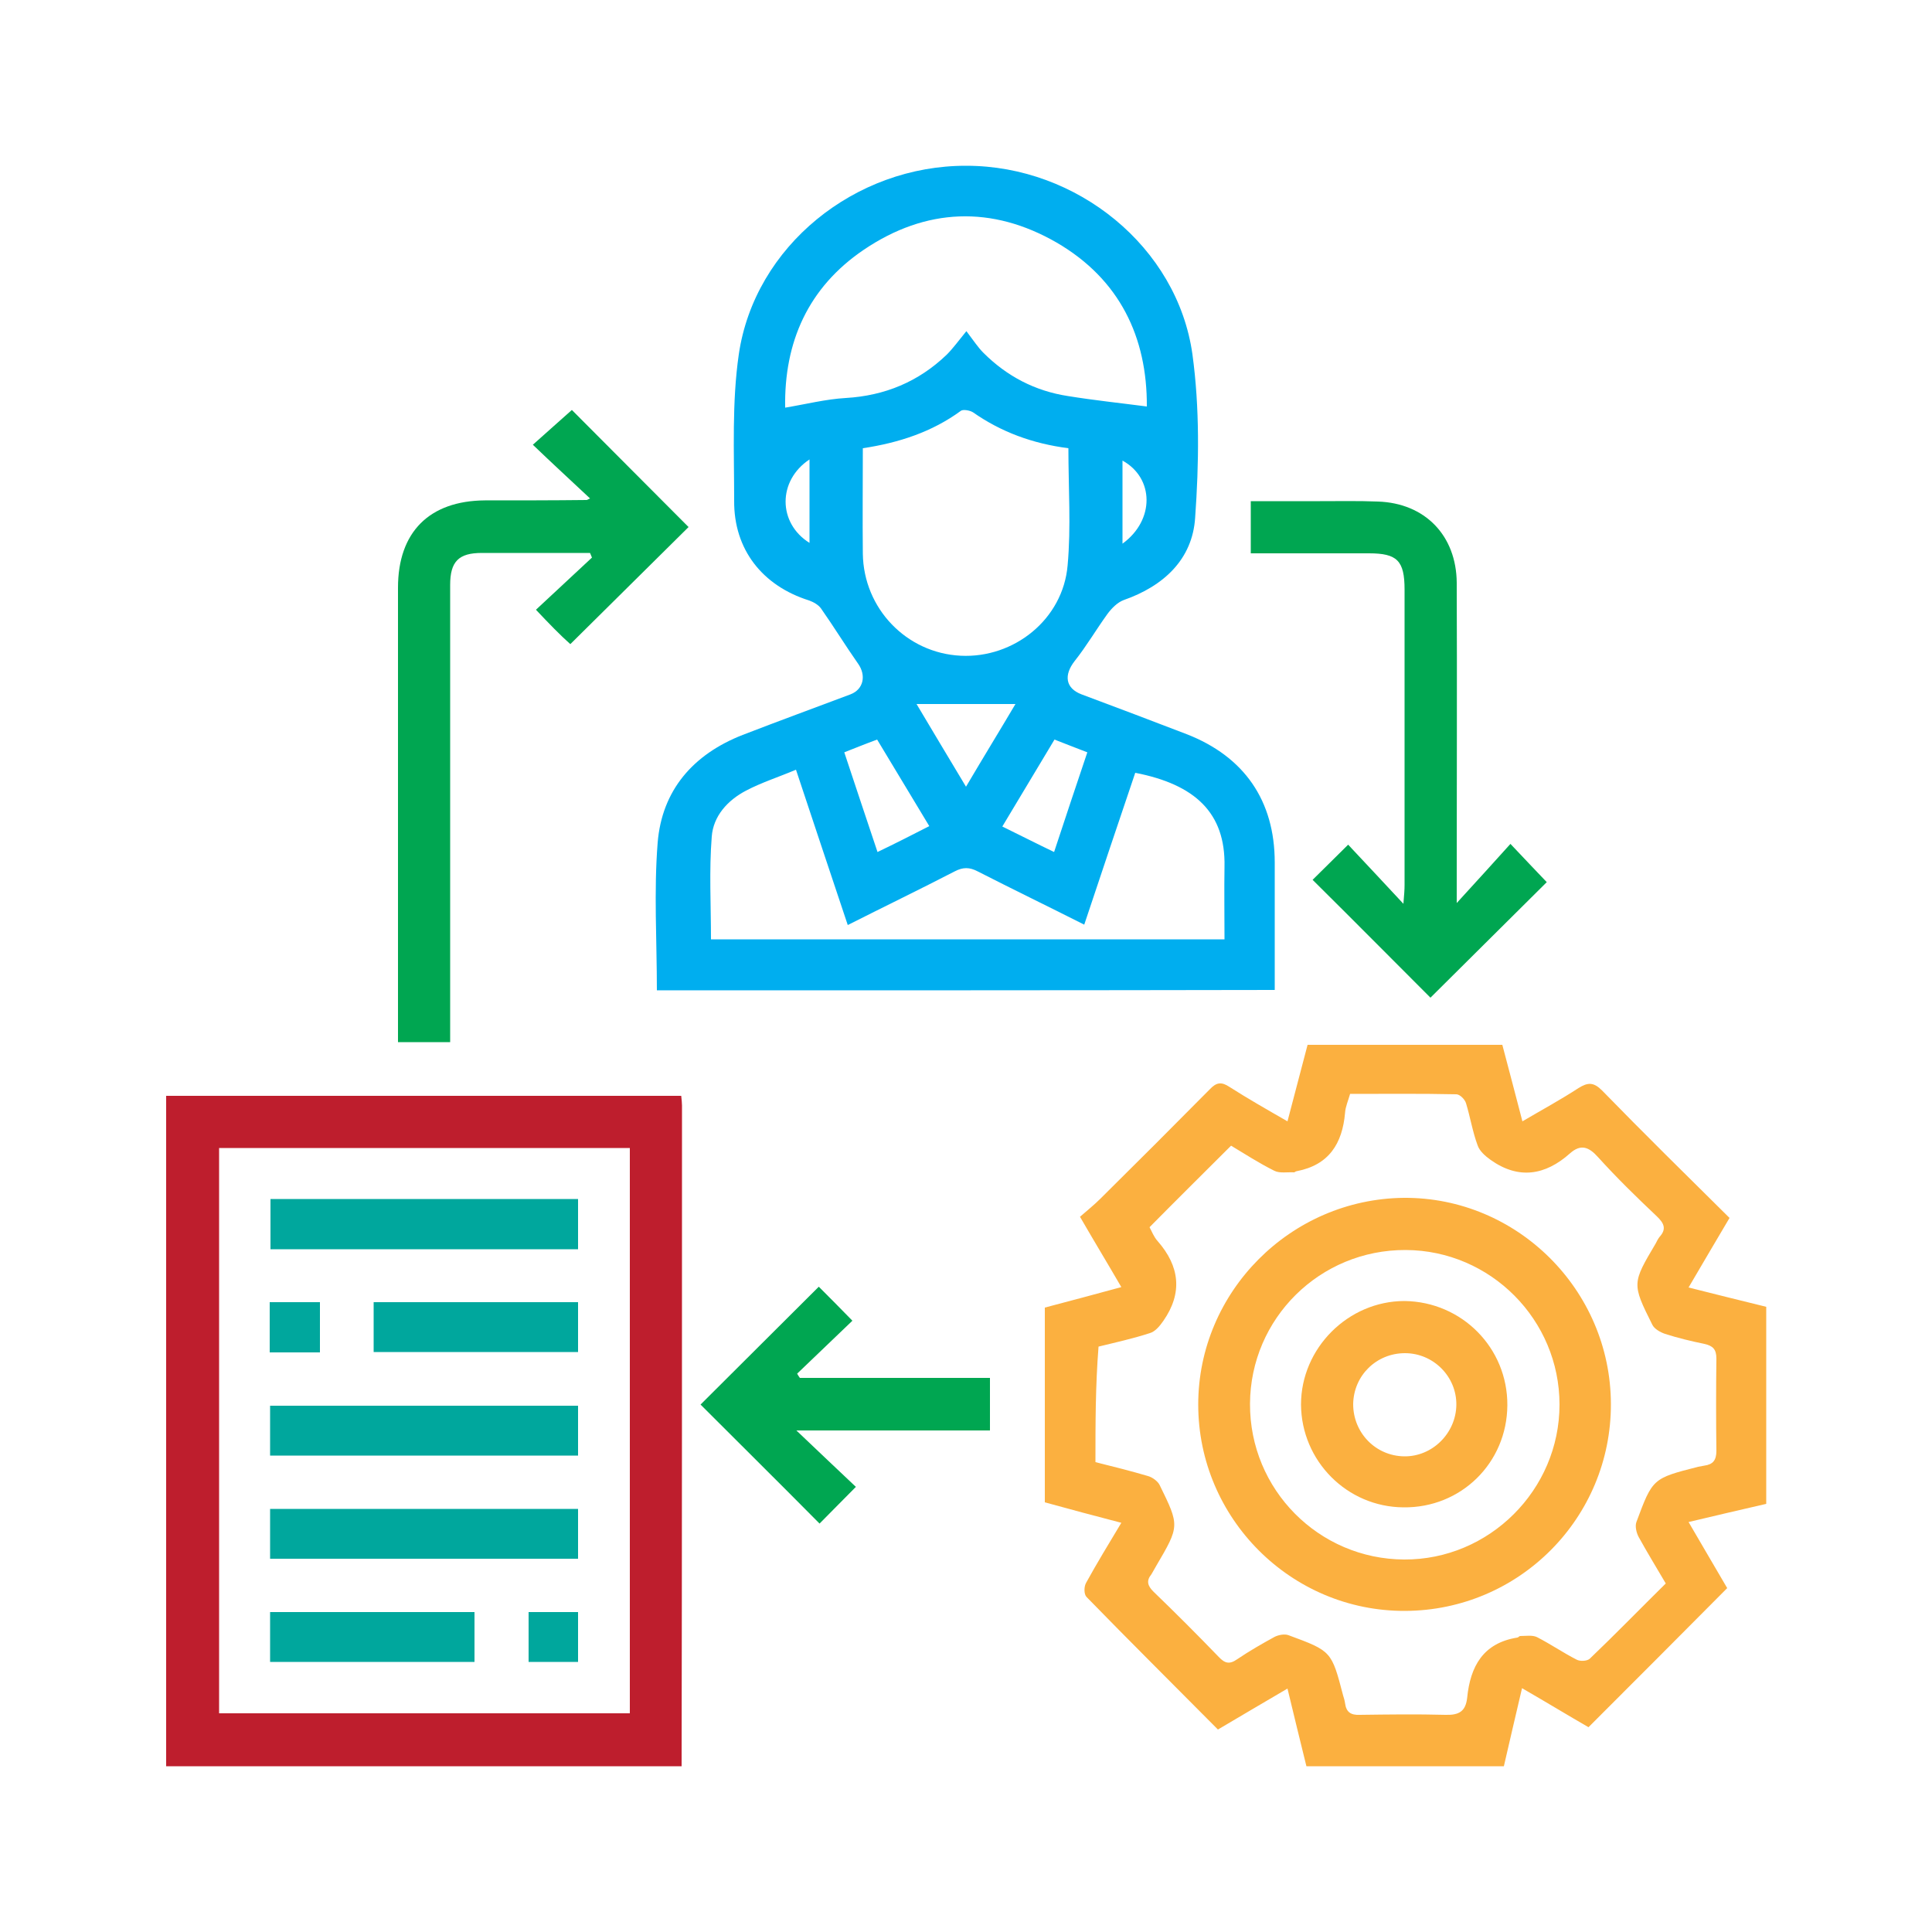
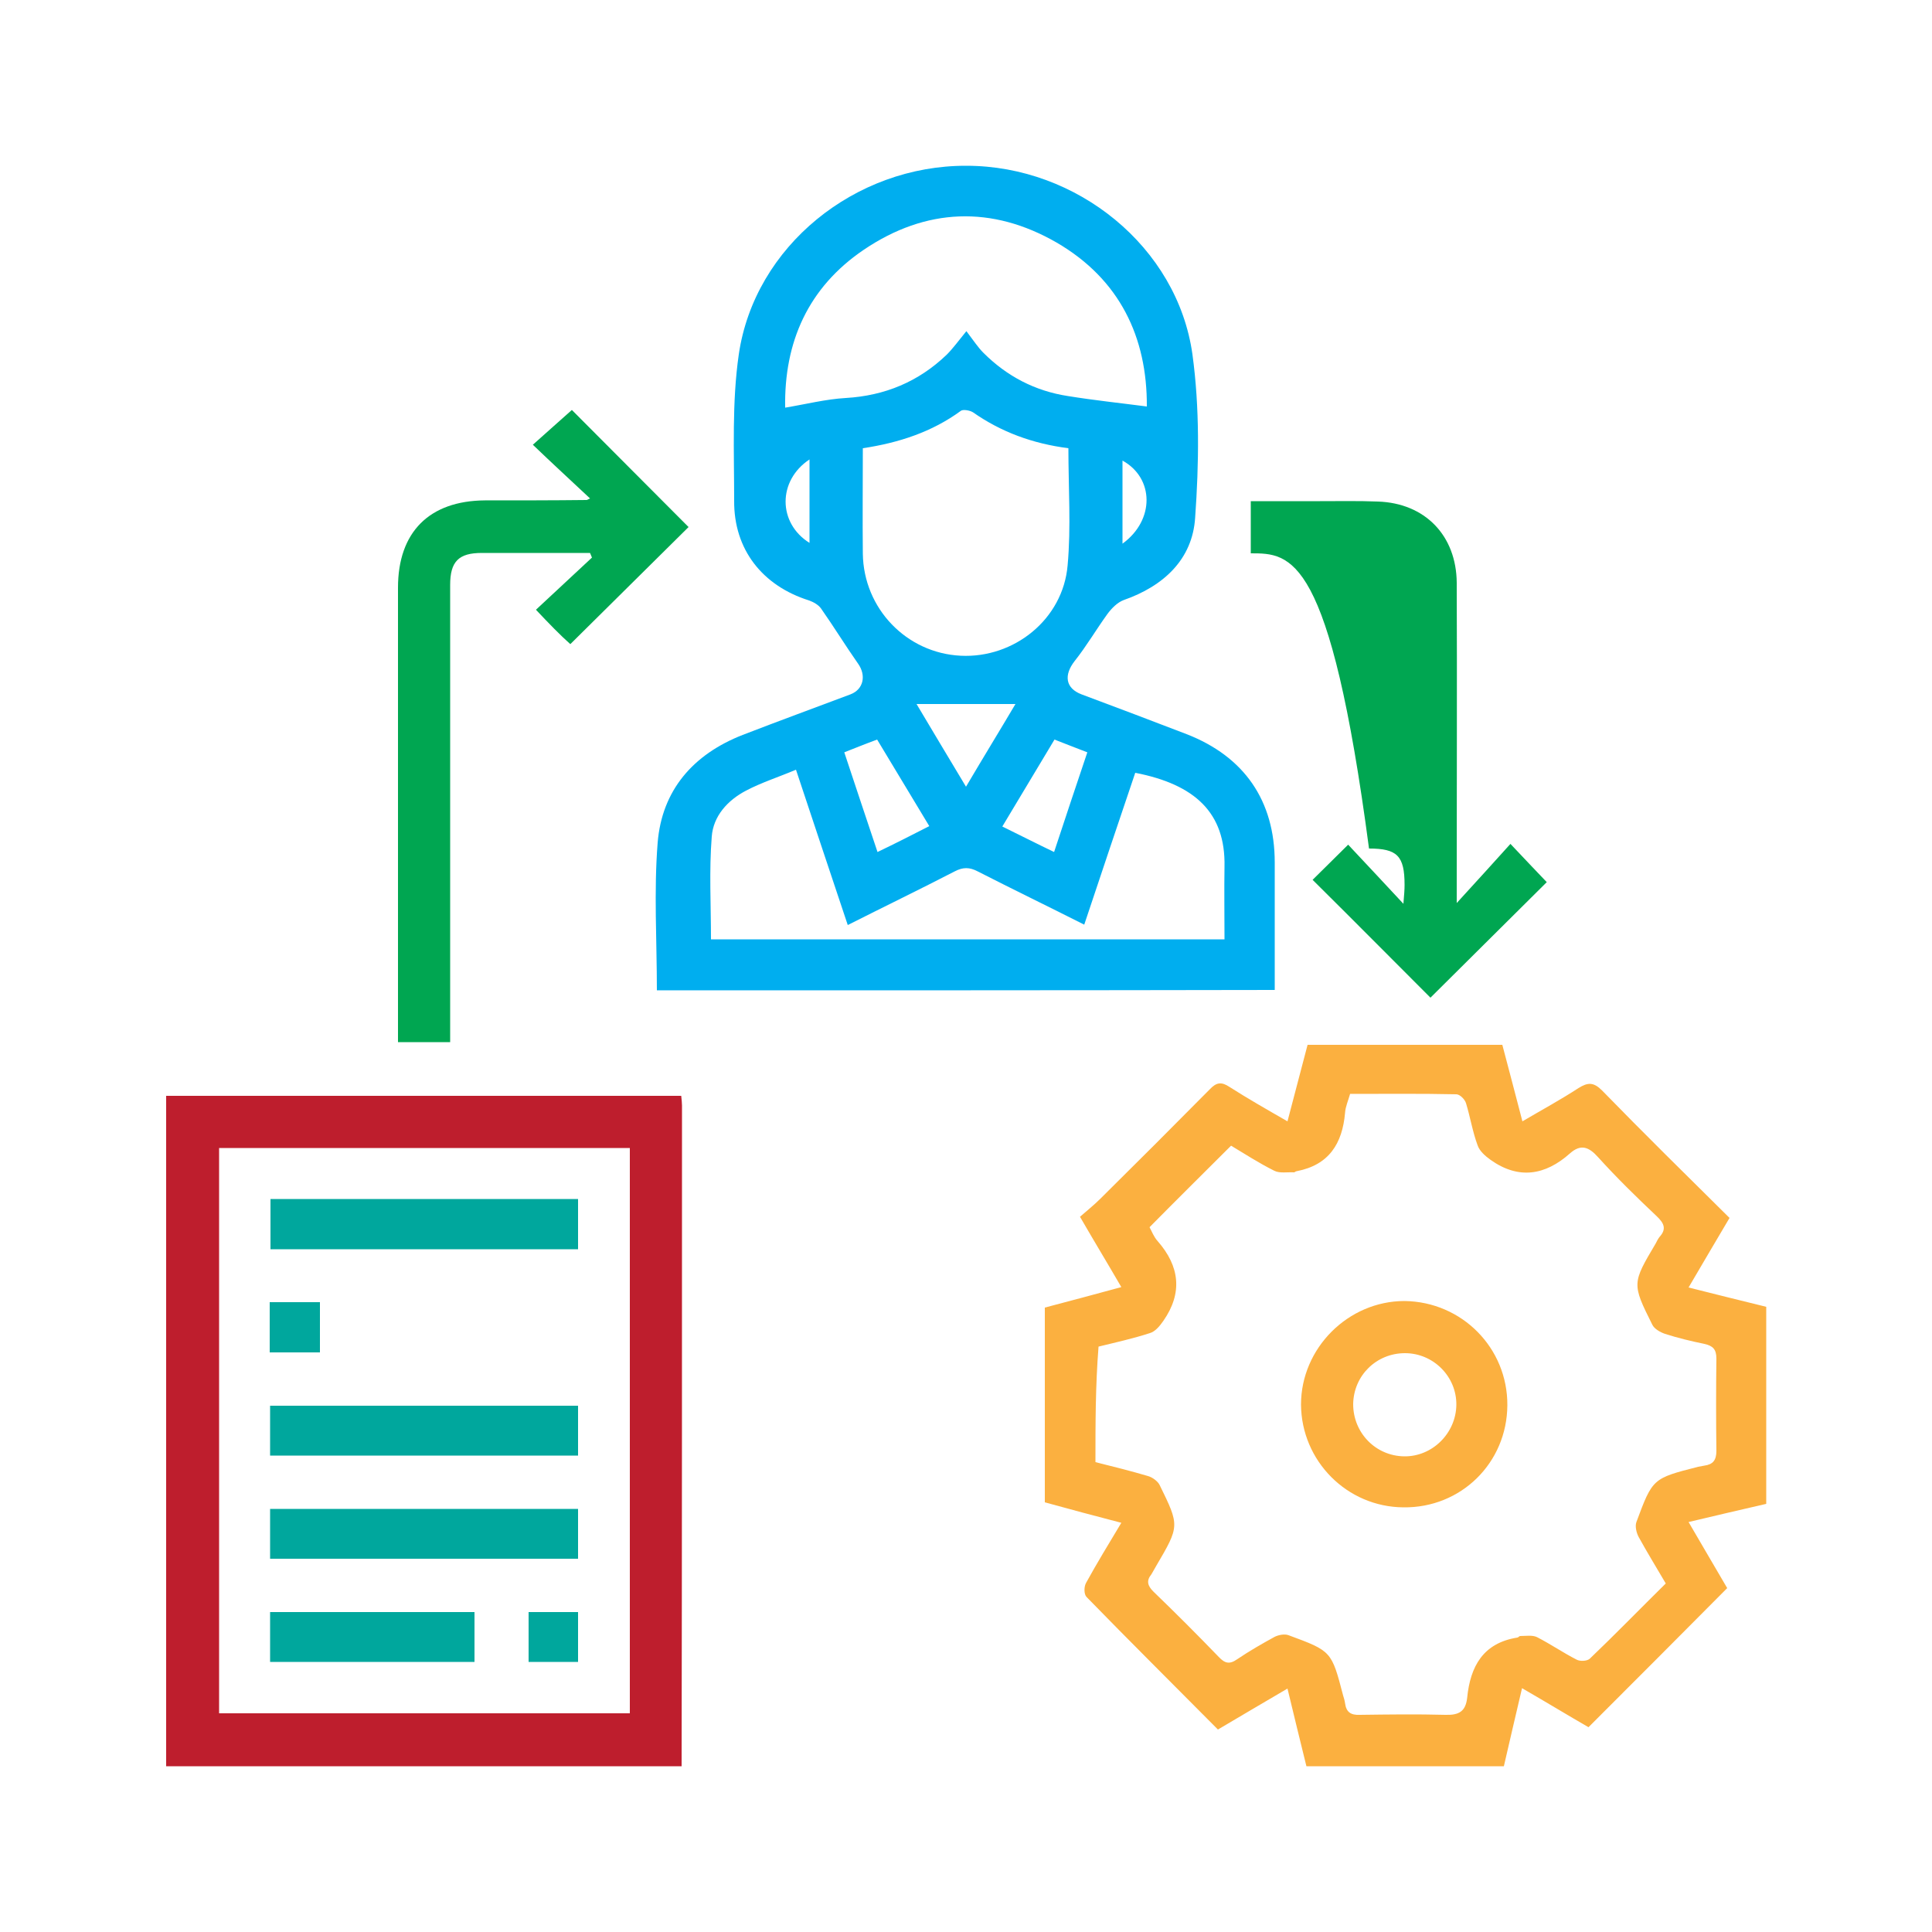
<svg xmlns="http://www.w3.org/2000/svg" version="1.1" id="Layer_1" x="0px" y="0px" viewBox="0 0 500 500" style="enable-background:new 0 0 500 500;" xml:space="preserve">
  <style type="text/css">
	.st0{fill:#FBB040;}
	.st1{fill:#BE1E2D;}
	.st2{fill:#00AEEF;}
	.st3{fill:#00A651;}
	.st4{fill:#00A79D;}
</style>
  <path class="st0" d="M338.1,457.1c-1.6-6.5-3.2-13-4.9-20.1c-6.3,3.7-12.1,7.1-18,10.6c-11.4-11.5-22.8-22.8-34-34.3  c-0.7-0.7-0.7-2.7-0.1-3.7c2.8-5.1,5.8-10,9.1-15.5c-6.9-1.8-13.3-3.5-19.8-5.3c0-16.8,0-33.5,0-50.4c6.4-1.7,12.9-3.4,19.8-5.3  c-3.6-6.2-7-11.8-10.7-18.2c1.7-1.5,3.6-3,5.3-4.7c9.5-9.4,18.9-18.8,28.3-28.3c1.7-1.8,3-2,5.1-0.6c4.7,3,9.6,5.8,15,8.9  c1.8-6.9,3.5-13.4,5.2-19.8c16.9,0,33.6,0,50.4,0c1.7,6.5,3.4,12.8,5.2,19.8c5.1-3,9.9-5.6,14.5-8.6c2.4-1.5,3.9-1.6,6.1,0.6  c10.8,11.1,21.9,22,33,33c-3.5,5.9-6.9,11.7-10.6,18c7.1,1.8,13.6,3.4,20.1,5c0,17,0,34,0,51c-6.5,1.5-13,3-20.1,4.7  c3.7,6.4,7.1,12.1,10,17.1c-12.1,12.2-24,24.1-35.9,36c-5.2-3-10.8-6.4-17.2-10.1c-1.7,7.2-3.2,13.7-4.7,20.2  C372.1,457.1,355.1,457.1,338.1,457.1z M283.5,378.4c4.8,1.2,9.2,2.3,13.6,3.6c1.1,0.3,2.5,1.3,3,2.3c5.2,10.6,5.2,10.6-0.9,21  c-0.4,0.7-0.8,1.4-1.2,2.1c-1.4,1.7-1,3,0.5,4.5c5.7,5.5,11.3,11.1,16.9,16.9c1.6,1.7,2.8,2,4.8,0.6c3.1-2.1,6.4-4,9.7-5.8  c1-0.5,2.6-0.8,3.6-0.4c11.1,4.1,11.1,4.1,14.1,15.6c0.2,0.6,0.4,1.3,0.5,2c0.3,2.3,1.5,3.1,3.8,3c7.4-0.1,14.8-0.2,22.2,0  c3.5,0.1,5.2-0.9,5.6-4.4c0.8-8.1,4.1-14.2,13-15.6c0.2,0,0.5-0.4,0.7-0.4c1.5,0,3.2-0.3,4.4,0.3c3.5,1.8,6.7,4,10.2,5.8  c0.9,0.5,2.7,0.4,3.4-0.2c6.6-6.3,13-12.9,19.7-19.5c-2.4-4.1-4.8-8-7-12c-0.6-1.1-1-2.8-0.6-3.9c4.2-11.3,4.2-11.3,16-14.3  c0.5-0.1,1-0.2,1.6-0.3c2.2-0.3,3.1-1.4,3.1-3.8c-0.1-8-0.1-15.9,0-23.9c0-2.4-0.9-3.3-3.1-3.8c-3.4-0.7-6.8-1.5-10.2-2.6  c-1.2-0.4-2.8-1.3-3.3-2.4c-5.3-10.6-5.2-10.7,0.9-21c0.3-0.6,0.6-1.2,1-1.7c1.9-2.1,1.1-3.6-0.8-5.4c-5.2-4.9-10.3-9.9-15.1-15.2  c-2.4-2.7-4.5-3.5-7.3-1c-6.4,5.7-13.3,6.8-20.5,1.7c-1.4-1-2.9-2.3-3.4-3.8c-1.3-3.5-1.9-7.3-3-10.9c-0.3-1-1.6-2.3-2.5-2.3  c-9.1-0.2-18.3-0.1-27.5-0.1c-0.5,1.8-1.2,3.3-1.3,4.9c-0.7,8-4.2,13.5-12.5,15.1c-0.3,0-0.5,0.3-0.7,0.3c-1.7-0.1-3.7,0.3-5.1-0.4  c-4-2-7.7-4.4-11.2-6.5c-7.1,7.1-14.1,14-21.1,21.1c0.6,1.1,1.1,2.5,2.1,3.6c5.7,6.5,6.5,13.4,1.5,20.6c-0.9,1.3-2.1,2.8-3.5,3.2  c-4.3,1.4-8.8,2.4-13.3,3.5C283.5,358.7,283.5,368.3,283.5,378.4z" />
  <path class="st1" d="M43,457.1c0-57.8,0-115.5,0-173.5c44.6,0,88.9,0,133.3,0c0.1,1,0.2,1.8,0.2,2.5c0,57,0,114-0.1,171  C131.9,457.1,87.5,457.1,43,457.1z M163,443.4c0-48.9,0-97.6,0-146.3c-35.6,0-71,0-106.3,0c0,49,0,97.6,0,146.3  C92.3,443.4,127.5,443.4,163,443.4z" />
  <path class="st2" d="M170,256.3c0-12.9-0.8-25.6,0.2-38.2c1.1-13.6,9.2-22.9,22-27.9c9.3-3.6,18.6-7,27.9-10.5  c3.4-1.3,4.1-4.9,2-7.9c-3.3-4.7-6.3-9.6-9.6-14.3c-0.7-1-2-1.7-3.1-2.1c-12.1-3.8-19.5-13.2-19.4-25.8c0-12.7-0.6-25.5,1.2-37.9  c4.1-28,30.1-48.9,58.9-48.8c28.6,0,54.6,21,58.5,48.8c1.9,13.9,1.7,28.3,0.7,42.3c-0.7,10.8-8.2,17.7-18.5,21.3  c-1.6,0.6-3.1,2.1-4.2,3.6c-2.9,4-5.4,8.3-8.5,12.2c-2.8,3.6-2.4,7,1.8,8.6c9.1,3.4,18.1,6.8,27.2,10.3  c14.9,5.8,22.8,17.2,22.8,33.2c0,10.9,0,21.8,0,33C276.7,256.3,223.6,256.3,170,256.3z M296.8,105.2c0.1-17.9-7-32.9-23.3-42.4  c-16.8-9.7-33.9-9-49.9,1.8c-14.5,9.8-20.7,24-20.4,40.9c5.4-0.9,10.5-2.2,15.7-2.5c10.1-0.6,18.8-4.2,26.1-11.2  c1.6-1.6,2.9-3.4,5.1-6.1c1.9,2.5,3,4.2,4.4,5.6c6.1,6.1,13.4,9.9,21.9,11.2C283.2,103.6,289.9,104.3,296.8,105.2z M206,199.2  c-4.5,1.9-8.9,3.3-12.9,5.4c-4.8,2.5-8.5,6.6-8.9,11.9c-0.7,8.8-0.2,17.6-0.2,26.6c44,0,88.3,0,132.9,0c0-6.5-0.1-12.7,0-18.8  c0.3-14-7.7-21.3-23.1-24.3c-4.4,13-8.8,26.1-13.2,39.3c-9.5-4.8-18.6-9.2-27.6-13.8c-2.1-1.1-3.8-1.1-5.9,0  c-9.1,4.7-18.2,9.1-27.7,13.9C214.9,225.9,210.5,212.8,206,199.2z M276.5,116c-9.3-1.2-17.4-4.2-24.7-9.3c-0.8-0.5-2.5-0.8-3.1-0.4  c-7.5,5.5-16.1,8.3-25.4,9.7c0,9.3-0.1,18.3,0,27.3c0.2,14.2,11.3,25.7,25.3,26.4c13.8,0.7,26.5-9.4,27.7-23.4  C277.2,136.4,276.5,126.3,276.5,116z M240.5,213.8c-4.6-7.6-9-14.9-13.5-22.4c-3,1.1-5.7,2.2-8.5,3.3c2.9,8.8,5.7,17.1,8.6,25.8  C231.9,218.2,236,216.1,240.5,213.8z M272.9,191.4c-4.6,7.7-9,15-13.5,22.5c4.7,2.3,8.8,4.4,13.4,6.6c2.9-8.8,5.7-17.2,8.6-25.8  C278.5,193.6,276,192.6,272.9,191.4z M250,203.6c4.6-7.8,8.9-14.8,12.8-21.4c-8.6,0-17.1,0-25.6,0  C241.1,188.8,245.4,195.9,250,203.6z M209.5,140.5c0-7.2,0-14.2,0-21.6C201.2,124.4,201.3,135.4,209.5,140.5z M290.5,119.2  c0,7.2,0,14.2,0,21.5C298.9,134.6,298.7,123.7,290.5,119.2z" />
  <path class="st3" d="M138.7,157.8c4.7-4.4,9.6-8.9,14.5-13.5c-0.2-0.4-0.3-0.8-0.5-1.2c-3,0-6,0-9,0c-6.3,0-12.7,0-19,0  c-6,0-8.2,2.2-8.2,8.3c0,37.7,0,75.4,0,113.2c0,1.6,0,3.2,0,5.1c-4.5,0-8.7,0-13.5,0c0-1.5,0-2.9,0-4.4c0-37.7,0-75.4,0-113.2  c0-14.4,8.1-22.5,22.5-22.6c8.8,0,17.5,0,26.3-0.1c0.2,0,0.4-0.2,0.9-0.4c-4.9-4.6-9.8-9.1-14.8-13.9c4-3.6,7.2-6.4,10.1-9  c9.8,9.8,20.1,20.2,30.2,30.3c-9.8,9.7-20.2,20-30.6,30.3C145,164.4,142,161.3,138.7,157.8z" />
-   <path class="st3" d="M323.7,143.2c0-4.8,0-8.9,0-13.5c6.1,0,12,0,17.9,0c5,0,10-0.1,15,0.1c12.2,0.4,20.3,8.8,20.4,21  c0.1,25.9,0,51.7,0,77.6c0,1.4,0,2.9,0,5.3c5.1-5.6,9.6-10.5,13.9-15.3c3.8,4,6.7,7.1,9.4,9.9c-9.7,9.6-20,19.9-30.1,29.9  c-9.8-9.8-20.1-20.2-30.5-30.5c2.6-2.6,5.7-5.6,9.2-9.1c4.5,4.8,9.1,9.7,14.3,15.3c0.2-2.4,0.3-3.6,0.3-4.9c0-25.5,0-50.9,0-76.4  c0-7.5-1.9-9.4-9.2-9.4C344.2,143.2,334.1,143.2,323.7,143.2z" />
-   <path class="st3" d="M221.5,384.8c-3.8,3.8-6.7,6.8-9.4,9.5c-10.3-10.4-20.7-20.7-30.8-30.8c10-10,20.4-20.3,30.6-30.5  c2.7,2.7,5.6,5.6,8.7,8.8c-4.6,4.4-9.4,9-14.3,13.7c0.2,0.4,0.5,0.8,0.7,1.1c16.3,0,32.6,0,49.2,0c0,4.7,0,8.9,0,13.6  c-16.4,0-32.7,0-50.1,0C211.8,375.6,216.6,380.2,221.5,384.8z" />
-   <path class="st0" d="M416.9,363.3c0.1,29.5-23.7,53.5-53.3,53.6c-29.5,0.1-53.5-24-53.5-53.4c0-29.2,23.9-53.2,53.2-53.5  C392.6,309.8,416.8,333.8,416.9,363.3z M323.5,363.3c-0.1,22.2,17.8,40.2,39.9,40.3c22,0.1,40.2-18,40.2-40.1  c0-21.9-17.8-39.9-39.8-40C341.6,323.4,323.6,341.2,323.5,363.3z" />
+   <path class="st3" d="M323.7,143.2c0-4.8,0-8.9,0-13.5c6.1,0,12,0,17.9,0c5,0,10-0.1,15,0.1c12.2,0.4,20.3,8.8,20.4,21  c0.1,25.9,0,51.7,0,77.6c0,1.4,0,2.9,0,5.3c5.1-5.6,9.6-10.5,13.9-15.3c3.8,4,6.7,7.1,9.4,9.9c-9.7,9.6-20,19.9-30.1,29.9  c-9.8-9.8-20.1-20.2-30.5-30.5c2.6-2.6,5.7-5.6,9.2-9.1c4.5,4.8,9.1,9.7,14.3,15.3c0.2-2.4,0.3-3.6,0.3-4.9c0-7.5-1.9-9.4-9.2-9.4C344.2,143.2,334.1,143.2,323.7,143.2z" />
  <path class="st4" d="M149.6,323.3c-26.6,0-52.9,0-79.6,0c0-4.3,0-8.5,0-13c26.5,0,52.9,0,79.6,0  C149.6,314.6,149.6,318.7,149.6,323.3z" />
  <path class="st4" d="M149.6,363.8c0,4.4,0,8.5,0,12.9c-26.6,0-53.1,0-79.7,0c0-4.3,0-8.4,0-12.9C96.3,363.8,122.8,363.8,149.6,363.8  z" />
  <path class="st4" d="M149.6,390.5c0,4.4,0,8.5,0,12.9c-26.6,0-53.1,0-79.7,0c0-4.3,0-8.4,0-12.9C96.3,390.5,122.8,390.5,149.6,390.5  z" />
-   <path class="st4" d="M96.7,337c17.7,0,35.2,0,52.9,0c0,4.4,0,8.5,0,12.9c-17.6,0-35.1,0-52.9,0C96.7,345.7,96.7,341.5,96.7,337z" />
  <path class="st4" d="M69.9,430.1c0-4.3,0-8.4,0-12.9c17.6,0,35.1,0,52.9,0c0,4.2,0,8.4,0,12.9C105.2,430.1,87.6,430.1,69.9,430.1z" />
  <path class="st4" d="M69.8,350c0-4.5,0-8.6,0-13c4.3,0,8.5,0,13,0c0,4.4,0,8.6,0,13C78.4,350,74.3,350,69.8,350z" />
  <path class="st4" d="M149.6,417.2c0,4.4,0,8.5,0,12.9c-4.2,0-8.3,0-12.8,0c0-4.2,0-8.4,0-12.9C141,417.2,145.1,417.2,149.6,417.2z" />
  <path class="st0" d="M390.1,363.7c-0.1,14.9-12,26.6-26.9,26.4c-14.6-0.1-26.4-12-26.5-26.6c0-14.6,12.2-26.8,26.8-26.8  C378.4,336.9,390.2,348.9,390.1,363.7z M350.2,363.4c0,7.4,5.8,13.4,13.2,13.5c7.3,0.1,13.4-6,13.5-13.3c0.1-7.3-5.9-13.4-13.3-13.4  C356.2,350.2,350.3,356,350.2,363.4z" />
</svg>